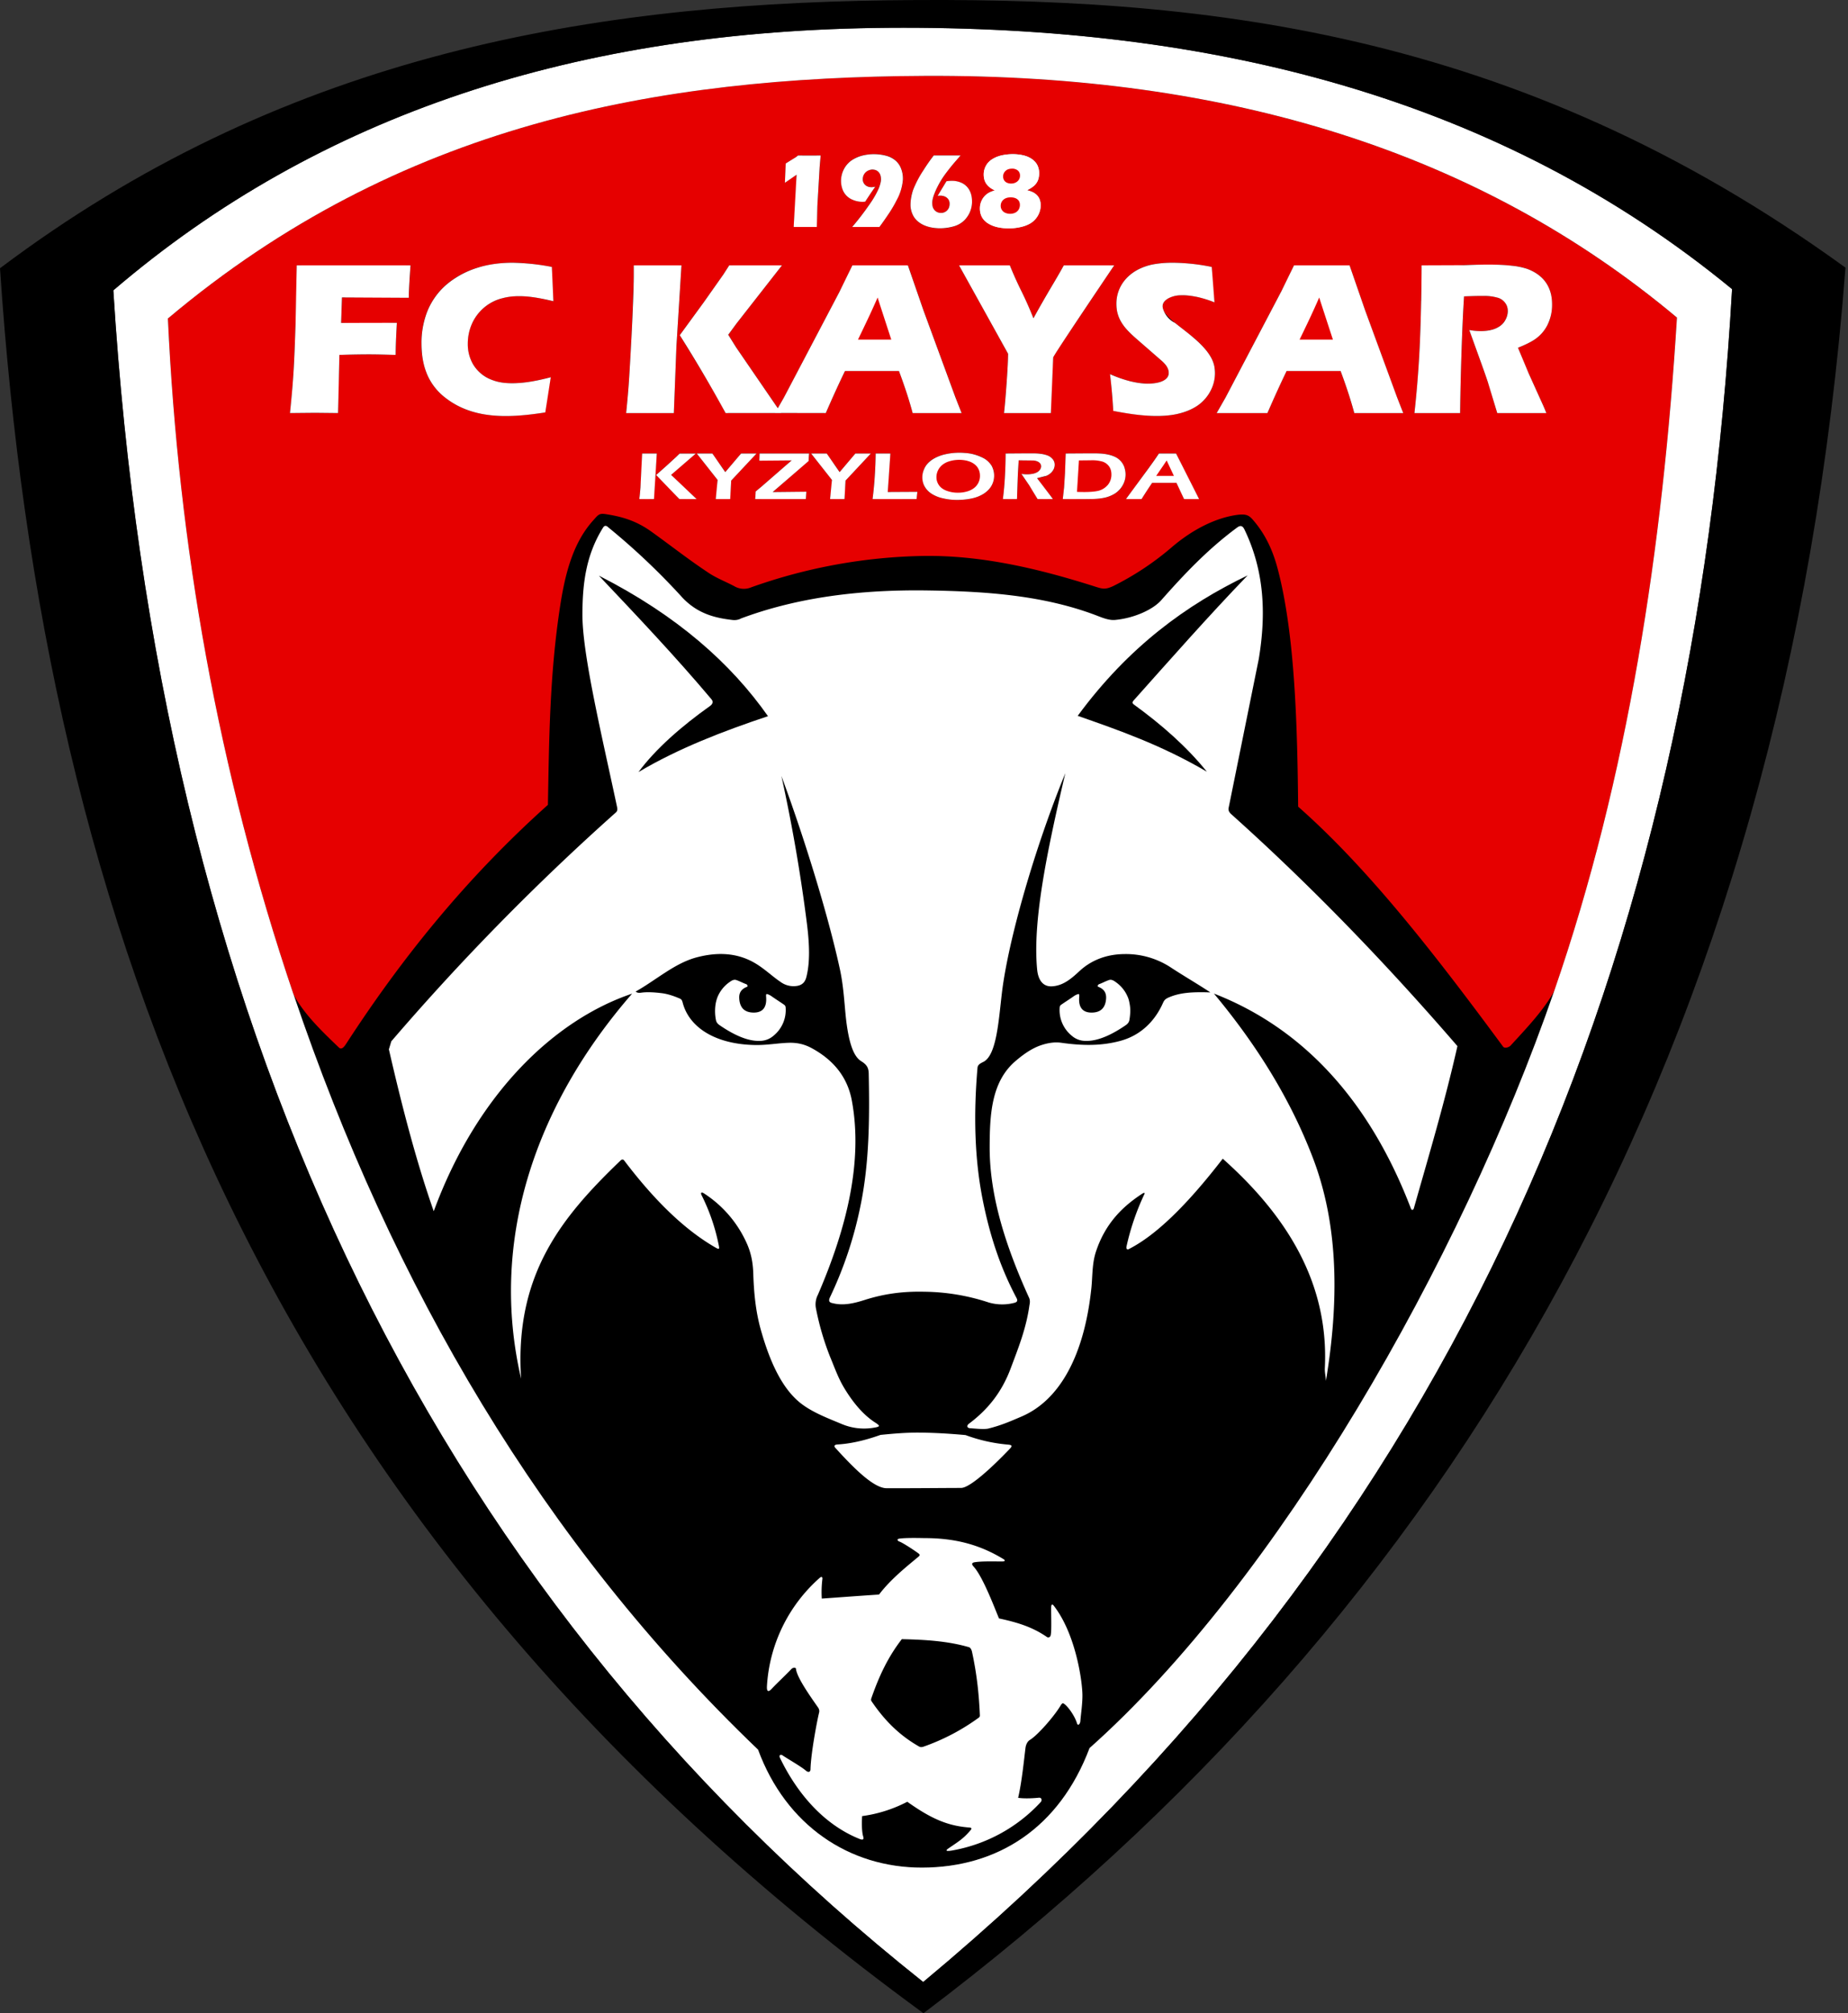
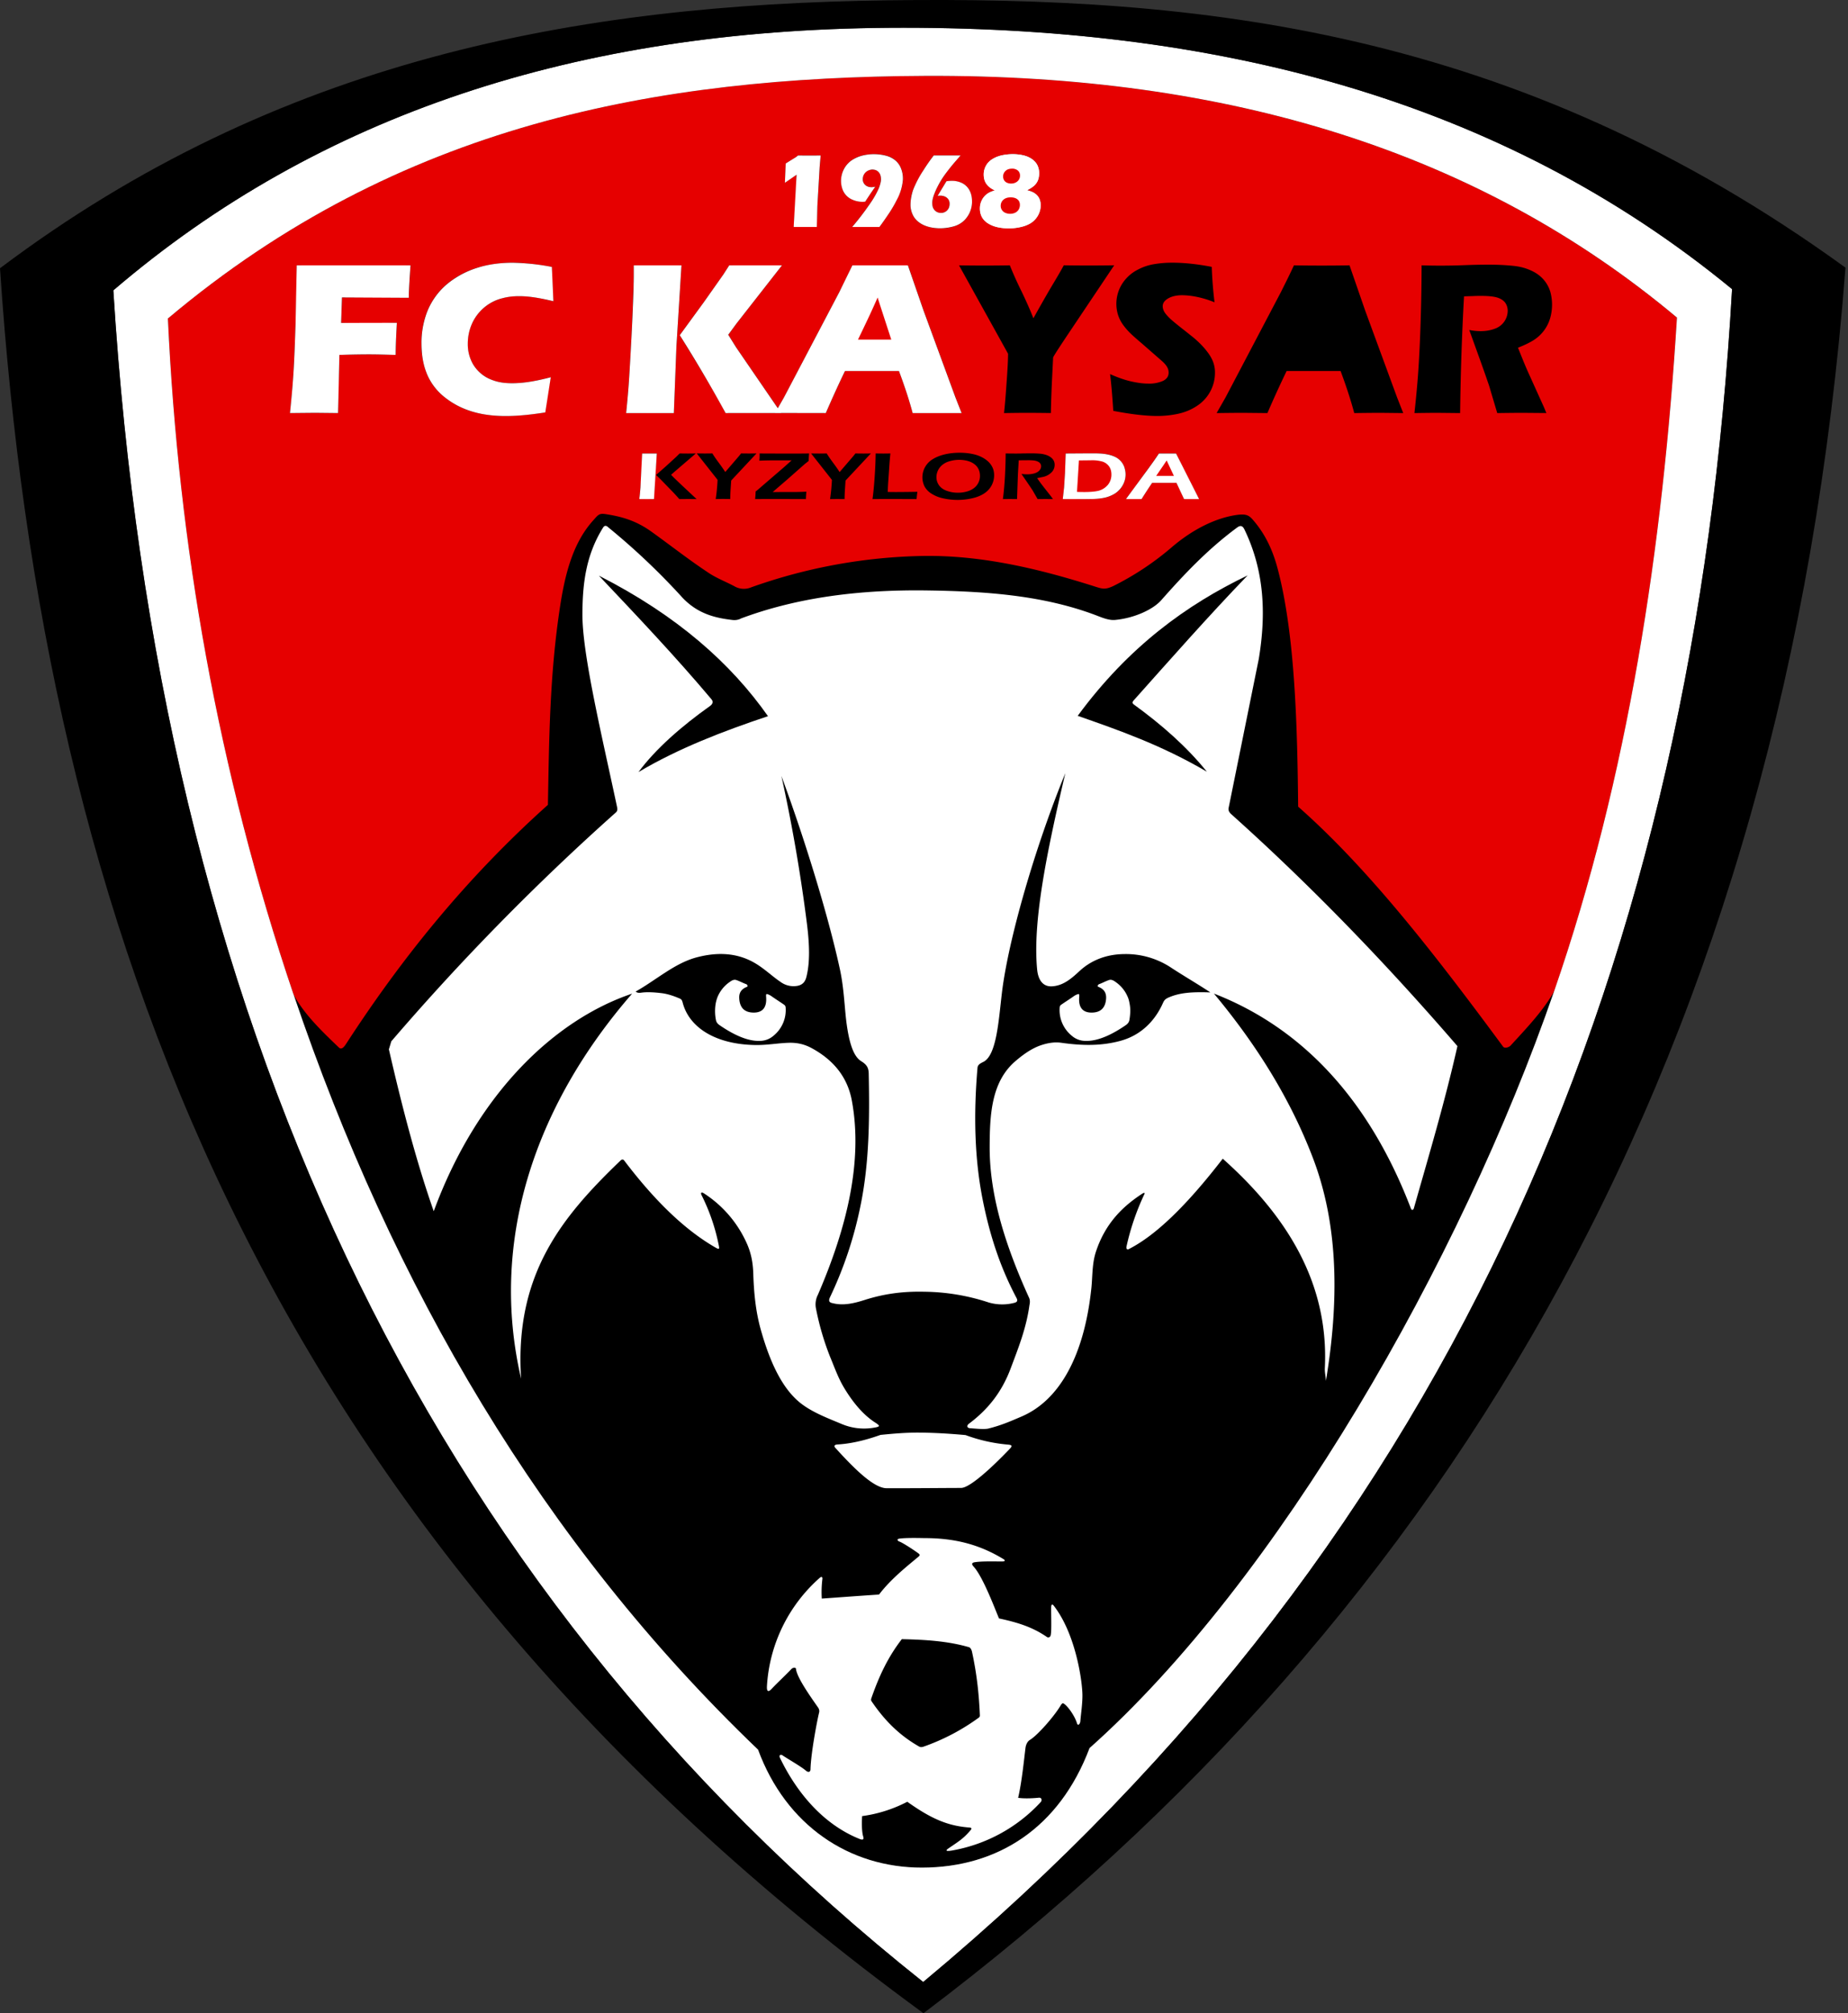
<svg xmlns="http://www.w3.org/2000/svg" width="459" height="500" fill="none">
  <rect width="100%" height="100%" fill="#333333" stroke="none" />
-   <path fill="#fff" fill-rule="evenodd" d="M197.13 56.36a297.48 297.48 0 0 0 .72-12.95l-.94.59c-.3.2-.95.66-1.97 1.4a96.58 96.58 0 0 0 .21-4.8 55.92 55.92 0 0 0 2.52-1.56l.57-.43a118.94 118.94 0 0 0 5.6 0l-.26 2.9-.56 9.62-.13 3.54v1.69a114.74 114.74 0 0 0-5.76 0ZM211.66 56.37c.76-.92 1.48-1.81 2.15-2.67.67-.85 1.34-1.77 2.02-2.73.68-.97 1.2-1.77 1.55-2.4.35-.62.64-1.2.86-1.76.22-.55.37-1 .44-1.35.08-.34.11-.69.11-1.02 0-.46-.08-.87-.24-1.23-.16-.36-.4-.63-.73-.81-.33-.19-.7-.27-1.1-.27-.67 0-1.25.21-1.72.65-.47.43-.7 1-.7 1.72 0 .42.09.77.27 1.07.18.3.45.52.8.68.36.16.72.24 1.09.24.22 0 .54-.04.95-.13-.84 1.17-1.68 2.41-2.53 3.72a6.07 6.07 0 0 1-4.4-1.25c-.52-.44-.91-1-1.19-1.69a6.38 6.38 0 0 1 .27-5.06 5.94 5.94 0 0 1 1.9-2.2c.81-.58 1.7-1 2.65-1.23.96-.24 2-.36 3.1-.36 1.03 0 2.01.14 2.96.4a5.14 5.14 0 0 1 3.66 3.23c.3.78.44 1.53.44 2.25 0 .5-.06 1.08-.18 1.7-.12.64-.31 1.3-.57 2a27.97 27.97 0 0 1-2.75 5.16c-.64.95-1.42 2.06-2.35 3.34h-6.76ZM235.06 45.02c.45-.07.88-.1 1.29-.1.99 0 1.88.19 2.67.58.8.39 1.39 1 1.8 1.81a6.69 6.69 0 0 1-.47 6.4 6.15 6.15 0 0 1-2.94 2.34 11.96 11.96 0 0 1-3.87.65 9.85 9.85 0 0 1-4.09-.78 5.34 5.34 0 0 1-3.3-5.19c0-.63.07-1.33.21-2.08.14-.76.46-1.66.95-2.7a44.11 44.11 0 0 1 4.61-7.35h6.66a125.4 125.4 0 0 0-2.62 3.08 30.1 30.1 0 0 0-3.08 4.66c-.36.7-.66 1.39-.91 2.06a6.7 6.7 0 0 0-.42 2.1c0 .4.09.8.25 1.16a1.98 1.98 0 0 0 1.92 1.21c.44 0 .82-.1 1.15-.3.33-.2.58-.49.75-.84.16-.36.24-.74.24-1.14 0-.7-.25-1.2-.76-1.52a2.82 2.82 0 0 0-1.52-.48c-.15 0-.39.01-.7.05l1.12-1.85 1.06-1.77ZM72.03 102.59c.37-3.64.63-6.56.77-8.77.22-3.26.42-7.74.62-13.44.2-5.72.3-9.56.3-11.53V65.9a2194.37 2194.37 0 0 0 28.25 0c-.29 4.1-.43 6.8-.43 8.06l-2.32-.09-1.86-.02-1.86-.03h-5.25l-5.3.05-.2 6.33 3.85.06h4.3c1.24 0 3.13-.03 5.68-.09-.19 3.4-.29 6.05-.29 7.98-2.85-.1-4.96-.14-6.34-.14-2.33 0-4.88.05-7.64.14l-.3 9.66-.03 3.6v1.18l-5.71-.06-6.24.06ZM136.8 93.69a122.33 122.33 0 0 0-1.36 8.74c-3.8.59-7.18.88-10.16.88-2.87 0-5.55-.36-8.03-1.09a19.68 19.68 0 0 1-6.8-3.56A14.16 14.16 0 0 1 106 92.8a20.36 20.36 0 0 1-1.32-7.52c0-3.25.6-6.16 1.8-8.75a17.03 17.03 0 0 1 5.16-6.47 21.3 21.3 0 0 1 7.38-3.7 31 31 0 0 1 8.3-1.12c2.63 0 5.87.34 9.75 1.04l.05 2.25c.03.98.08 2.05.15 3.23l.18 3.05c-2.08-.5-3.76-.83-5.05-1-1.29-.18-2.48-.27-3.58-.27-2.39 0-4.55.49-6.47 1.45-1.9.97-3.41 2.38-4.51 4.22a11.74 11.74 0 0 0-1.66 6.12 9.7 9.7 0 0 0 1.38 5.26 9.4 9.4 0 0 0 3.74 3.38c1.57.8 3.5 1.2 5.81 1.2 1.26 0 2.63-.1 4.11-.31 1.48-.2 3.34-.6 5.57-1.18ZM155.52 102.59c.34-3.36.58-6.12.72-8.33a666.74 666.74 0 0 0 1.17-26.05V65.9l6.12.05 5.73-.05-1.25 20.08-.64 16.61-5.77-.06-6.08.06Zm13.33-19.34 5.98-8.2 4.82-6.84 1.5-2.31 6.72.05 6.37-.05-11.25 14.37-2.1 2.87 1.97 3.17 11.16 16.28-6.57-.06c-1.42 0-3.83.02-7.23.06-2.3-4.36-6.09-10.8-11.37-19.34Z" clip-rule="evenodd" />
  <path fill="#fff" fill-rule="evenodd" d="m192.5 102.59 2.2-3.87 13.77-26.18 1.46-2.93c.43-.86 1.02-2.1 1.78-3.71a409.6 409.6 0 0 0 13.8 0l3.88 11.21 7.91 21.56 1.55 3.92-5.6-.06c-1.48 0-3.68.02-6.57.06-.78-2.96-1.91-6.45-3.4-10.45h-13.4a261.02 261.02 0 0 0-4.77 10.45l-6.08-.06c-1.35 0-3.52.02-6.53.06Zm20.6-18.26h8.27c-2.06-6.32-3.19-9.8-3.39-10.45a209.8 209.8 0 0 1-2.97 6.48l-1.9 3.97ZM249.37 102.59c.18-1.45.4-3.91.64-7.39.25-3.47.37-5.92.37-7.35L238.2 65.9a390.75 390.75 0 0 0 12.62 0c.72 1.8 1.68 3.96 2.9 6.45 1.21 2.5 2.2 4.74 2.96 6.7a278 278 0 0 1 4.9-8.56c1.22-2.05 2.1-3.58 2.64-4.6a404.06 404.06 0 0 0 12.52 0l-11.67 17.43c-2.32 3.48-3.49 5.3-3.49 5.46l-.02.27v.26l-.03.28-.2 4.07c-.13 2.7-.24 5.68-.32 8.93-2.5-.04-4.42-.06-5.79-.06-1.4 0-3.35.02-5.85.06ZM276.5 102.05c-.23-3.8-.5-6.85-.8-9.13 2 .89 3.8 1.5 5.36 1.84 1.56.35 2.93.52 4.1.52a8.4 8.4 0 0 0 3.72-.69c.92-.45 1.38-1.12 1.38-2.02 0-.3-.04-.6-.13-.87-.1-.29-.26-.6-.51-.95-.26-.35-.61-.72-1.08-1.13l-5.05-4.41c-1.18-1-2-1.73-2.47-2.18a16.41 16.41 0 0 1-2.22-2.56 8.94 8.94 0 0 1-1.15-2.4 9.3 9.3 0 0 1 1.94-8.75 9.8 9.8 0 0 1 3.04-2.35c1.26-.67 2.6-1.12 4.05-1.36 1.45-.24 2.93-.36 4.46-.36 3.01 0 6.28.34 9.83 1.04a100.52 100.52 0 0 0 .69 8.8 24.36 24.36 0 0 0-4.51-1.37 19.27 19.27 0 0 0-3.5-.39c-1.4 0-2.56.26-3.48.78-.92.52-1.38 1.17-1.38 1.94 0 .35.07.7.22 1.04.13.34.4.74.8 1.2.39.45.9.96 1.55 1.5.65.55 1.65 1.36 3.04 2.44l1.92 1.53a20.05 20.05 0 0 1 3.56 3.65c.5.65.86 1.23 1.12 1.77a7.37 7.37 0 0 1 .77 3.39c0 1.61-.38 3.14-1.15 4.6a9.64 9.64 0 0 1-3.25 3.6c-1.41.95-2.96 1.6-4.64 1.98a24.3 24.3 0 0 1-5.31.56c-2.88 0-6.53-.42-10.92-1.26ZM302.19 102.59l2.2-3.87 13.76-26.18 1.47-2.93c.43-.86 1.01-2.1 1.78-3.71a409.7 409.7 0 0 0 13.8 0l3.87 11.21L347 98.67l1.54 3.92-5.58-.06c-1.5 0-3.7.02-6.58.06-.79-2.96-1.91-6.45-3.4-10.45h-13.4a262.44 262.44 0 0 0-4.77 10.45l-6.08-.06c-1.35 0-3.52.02-6.53.06Zm20.6-18.26h8.27c-2.06-6.32-3.2-9.8-3.4-10.45a207.44 207.44 0 0 1-2.96 6.48l-1.91 3.97ZM351.31 102.6a252.79 252.79 0 0 0 1.34-17.31 480.28 480.28 0 0 0 .45-19.38 151.17 151.17 0 0 0 10.56-.04c2.04-.08 4.02-.13 5.96-.13 2.27 0 4.28.1 6.06.28 1.33.12 2.54.38 3.63.78 1.1.4 2 .87 2.75 1.43a8.18 8.18 0 0 1 3.03 4.36 12.2 12.2 0 0 1-.05 6.39 9.61 9.61 0 0 1-3.87 5.34c-.99.67-2.37 1.35-4.14 2.05l1.38 3.42c.4.95.81 1.92 1.26 2.9l3.56 7.9c.16.33.44 1 .85 2l-5.91-.05c-1.29 0-3.38.02-6.3.06l-1.54-5.2c-.3-1.05-.55-1.88-.77-2.45-.42-1.27-1.05-3.06-1.88-5.36l-2.75-7.62c.97.18 1.9.28 2.83.28 1.3 0 2.46-.2 3.52-.6a4.77 4.77 0 0 0 3.2-4.41c0-.76-.2-1.44-.6-2.02-.41-.58-1.06-1-1.93-1.29-.88-.28-2.24-.43-4.06-.43-.62 0-1.26 0-1.93.04l-2.32.07a653.19 653.19 0 0 0-.97 28.99l-5.79-.06c-1.02 0-2.89.02-5.57.06ZM158.79 123.95c.13-1.08.22-2.01.28-2.8a208.76 208.76 0 0 0 .42-7.75v-.77a215.22 215.22 0 0 0 3.66 0l-.36 4.48-.31 5.37-.04 1.47-1.78-.01-1.87.02Zm4.17-5.98 2.6-2.32 2.4-2.18.84-.84 2.06.02 1.96-.02-5.25 4.5-.89.8.73.75 2.27 2.15 3.34 3.13-2.05-.02-2.25.02-.73-.83-.74-.79-3.13-3.22-1.16-1.15ZM177.77 123.95a47.58 47.58 0 0 0 .46-4.77l-5.17-6.55a173.1 173.1 0 0 0 3.88 0c.34.58.84 1.3 1.5 2.2.66.88 1.23 1.69 1.7 2.42l3.42-3.99.5-.63a136.7 136.7 0 0 0 3.84 0l-6.29 6.73-.14 2.1c-.05.62-.09 1.45-.1 2.5a151.65 151.65 0 0 0-3.6 0ZM187.56 123.95c.07-.75.11-1.38.12-1.88l.54-.43c.03-.01.35-.3.98-.84l5.64-4.86 1.78-1.6h-3.8c-1.44 0-2.85.02-4.22.08a12.84 12.84 0 0 0 .06-1.79l6.37.02h3.84l2.1-.02c-.07.6-.1 1.23-.12 1.86l-.78.62c-.16.12-.3.25-.45.38l-4.1 3.62-3.6 3.1h.92l5-.01c.75-.01 1.56-.04 2.44-.08-.06.78-.1 1.4-.11 1.83l-6.06-.01h-4.25l-2.3.02ZM206.17 123.95a48.6 48.6 0 0 0 .46-4.77l-5.17-6.55a173.1 173.1 0 0 0 3.88 0c.34.58.84 1.3 1.5 2.2.66.88 1.23 1.69 1.7 2.42l3.42-3.99.5-.63a136.56 136.56 0 0 0 3.84 0l-6.29 6.73-.14 2.1c-.05.62-.09 1.45-.11 2.5a151.53 151.53 0 0 0-3.59 0ZM216.72 123.95c.22-1.66.4-3.51.54-5.56.13-2.04.2-3.96.23-5.76a145.27 145.27 0 0 0 3.66 0c-.1 1-.2 2.13-.28 3.4l-.23 3.33c-.06.95-.11 1.89-.14 2.83l1.98.02a322.38 322.38 0 0 0 5.38-.06c-.07.54-.13 1.14-.19 1.8l-5.17-.01h-3.62l-2.16.02ZM238.38 112.44c1.14 0 2.24.12 3.29.34 1.05.23 1.98.6 2.79 1.11.81.51 1.42 1.1 1.84 1.79.4.68.62 1.47.62 2.38a5.35 5.35 0 0 1-2.4 4.44c-.82.57-1.82.98-3 1.25-1.17.27-2.4.4-3.7.4-1.23 0-2.4-.12-3.54-.37a8.72 8.72 0 0 1-2.91-1.16 4.83 4.83 0 0 1-1.75-1.83 5.16 5.16 0 0 1 .13-4.75 5.34 5.34 0 0 1 1.94-2 10.1 10.1 0 0 1 3-1.19c1.14-.27 2.37-.4 3.7-.4Zm-.18 1.77a7.3 7.3 0 0 0-3.02.58c-.86.38-1.5.9-1.94 1.57a3.9 3.9 0 0 0-.64 2.17c0 .71.2 1.38.62 1.98.42.61 1.06 1.07 1.92 1.39a8 8 0 0 0 2.8.48c.76 0 1.49-.1 2.17-.29a5.1 5.1 0 0 0 1.79-.86 3.75 3.75 0 0 0 1.5-3.08c0-.54-.1-1.07-.33-1.57s-.58-.94-1.05-1.3a4.78 4.78 0 0 0-1.72-.8 8.36 8.36 0 0 0-2.1-.27ZM249.09 123.95c.22-1.65.4-3.54.51-5.68.11-2.14.17-4.02.17-5.64a199.94 199.94 0 0 0 4.28-.01 76.6 76.6 0 0 1 2.03-.03c.89 0 1.68.04 2.38.11.7.08 1.33.24 1.88.5.54.26.94.57 1.21.94.26.38.4.8.4 1.3a2.63 2.63 0 0 1-.6 1.67 4.12 4.12 0 0 1-1.5 1.09c-.26.1-.56.2-.9.27l-1.36.29.78 1.1 1.44 1.87 1.16 1.46.55.76a210.43 210.43 0 0 0-3.81 0l-1.27-2.2-.8-1.2-1.37-2c-.14-.19-.33-.47-.57-.85.5.07.98.1 1.4.1a6.5 6.5 0 0 0 1.8-.23c.54-.15.95-.4 1.24-.72.3-.32.44-.68.44-1.06 0-.23-.06-.45-.19-.65s-.34-.37-.64-.5c-.3-.14-.65-.24-1.07-.27-.41-.04-.83-.06-1.24-.06h-.95l-1.47.02-.2 3.4-.22 6.22-1.78-.02-1.73.02ZM263.97 123.95l.32-2.89.23-3.6.15-3.6.01-1.23a187.1 187.1 0 0 0 7-.04c.9 0 1.74.04 2.5.12.78.08 1.45.22 2.02.44.58.21 1.08.48 1.5.8a4.66 4.66 0 0 1 1.86 3.83 5.58 5.58 0 0 1-2.73 4.85c-.9.56-1.9.92-3 1.08-1.1.16-2.35.24-3.75.24l-3.91-.02-2.2.02Zm3.53-1.78 1.86.03c.7 0 1.35-.02 1.94-.08.6-.04 1.1-.12 1.54-.23a4.63 4.63 0 0 0 2.36-1.5 3.99 3.99 0 0 0 .85-2.52c0-.83-.2-1.51-.59-2.04-.38-.53-.9-.92-1.54-1.15a9.21 9.21 0 0 0-2.97-.36c-.87 0-1.86.02-2.98.04l-.47 7.8ZM279.66 123.95c.8-1.01 1.74-2.27 2.81-3.77l3.03-4.19c.94-1.3 1.73-2.41 2.35-3.36a227.31 227.31 0 0 0 4.25 0l1.65 3.4 3.58 7.01.5.91-1.73-.01c-.4 0-1.07 0-2 .02a56.45 56.45 0 0 0-1.88-4.02h-6.06a109.7 109.7 0 0 0-2.62 4.02l-1.88-.02c-.36 0-1.02 0-2 .02Zm7.52-5.75h4.4l-1.8-3.83-.93 1.4-1.67 2.43Z" clip-rule="evenodd" />
  <path fill="#000" fill-rule="evenodd" d="M229.82 18.84c75.24-.34 137.51 18.82 186.7 60.04-3.52 56.95-12.1 114.05-30.52 167.34-23.3 67.35-68.63 146.33-115.38 187.94-7.5 19.87-22.86 29.65-41.59 29.68-18.15.03-33.83-10.52-40.75-29.3C134.8 383.34 97.5 319.6 72.91 246.98 54.05 191.28 44.27 135.06 41.7 79.1c57.5-48.42 121.64-59.95 188.12-60.26Z" clip-rule="evenodd" />
  <path fill="#E60000" fill-rule="evenodd" d="M72.9 246.98c2.62 4.87 6.85 8.95 11.3 13.21.63.57 1.24-.13 1.76-.93 13.57-20.92 29.56-40.94 50.13-59.37.3-16.24.41-32.32 3.05-49.45 1.3-8.45 3.35-15.9 8.32-21.33 1.21-1.39 1.46-1.67 3.13-1.4 3.47.55 7.16 1.44 11.12 4.27 4.67 3.34 9.21 6.92 13.9 10.03 2.13 1.5 4.51 2.38 6.72 3.55a4.7 4.7 0 0 0 4.27.3c14-5 28.39-7.51 42.43-7.78 14.96-.28 29.48 3.34 42.58 7.48 2.19.7 2.8.95 4.88 0a70.44 70.44 0 0 0 14.5-9.61c5.43-4.66 11.28-7.44 16.49-8.1 1.73-.2 2.61 0 3.58 1.1 3.37 3.81 5.18 8.07 6.33 12.49 4.32 16.5 4.84 39.5 5.04 58.9 17.42 15.35 33.83 36.46 50.9 59.6.38.52 1.47.18 1.9-.3 3.94-4.3 8.1-8.64 10.77-13.42 18.43-53.3 27-110.39 30.52-167.34-49.19-41.22-111.46-60.38-186.7-60.04C163.35 19.15 99.2 30.68 41.7 79.1c2.57 55.96 12.35 112.19 31.2 167.88Zm154.77-123.03-5.17-.02h-3.63l-2.16.02c.23-1.67.4-3.52.54-5.57.14-2.04.22-3.96.24-5.76l1.96.02 1.7-.02c-.1 1-.2 2.13-.28 3.4l-.23 3.33c-.07.95-.12 1.9-.14 2.83l1.97.02a322.38 322.38 0 0 0 5.39-.06c-.08.54-.14 1.14-.2 1.8Zm3.7-1.34a4.83 4.83 0 0 1-1.75-1.83 5.17 5.17 0 0 1 .13-4.75 5.34 5.34 0 0 1 1.94-2c.85-.52 1.85-.92 3-1.19 1.14-.27 2.37-.4 3.7-.4 1.13 0 2.23.11 3.28.34 1.05.22 1.98.6 2.79 1.1.81.52 1.42 1.1 1.83 1.8.42.67.63 1.46.63 2.37a5.35 5.35 0 0 1-2.4 4.45c-.82.56-1.82.97-3 1.24a16.4 16.4 0 0 1-7.24.03 8.72 8.72 0 0 1-2.91-1.16Zm17.72 1.34c.23-1.65.4-3.55.52-5.69.11-2.14.17-4.02.17-5.64l2.31.02c.67 0 1.32 0 1.97-.03l2.03-.02c.89 0 1.68.04 2.38.1.7.08 1.33.25 1.88.5.54.27.94.58 1.2.95.27.37.4.8.4 1.3a2.63 2.63 0 0 1-.59 1.67 4.18 4.18 0 0 1-2.4 1.36l-1.36.28.78 1.1c.25.34.73.97 1.44 1.87l1.16 1.47.55.76-1.86-.02-1.95.02-1.27-2.2-.8-1.2-1.37-2c-.14-.2-.33-.47-.57-.85.5.07.97.1 1.4.1a6.5 6.5 0 0 0 1.8-.23c.53-.16.95-.4 1.24-.72.3-.33.44-.68.44-1.06 0-.24-.07-.45-.2-.65-.12-.2-.33-.37-.63-.51a3.2 3.2 0 0 0-1.07-.27c-.42-.04-.83-.06-1.24-.06l-.95.01-1.47.01-.2 3.4-.22 6.23-1.78-.02-1.74.02Zm15.44-6.5.15-3.59.01-1.24 2.4.02c.56 0 1.3 0 2.22-.03l2.37-.02c.9 0 1.75.04 2.52.12.76.08 1.44.22 2.01.43.58.22 1.08.48 1.5.8a4.7 4.7 0 0 1 1.65 2.37 5.72 5.72 0 0 1-.47 4.18 5.57 5.57 0 0 1-2.05 2.13c-.9.56-1.9.92-3 1.09-1.1.16-2.36.24-3.75.24l-3.91-.02-2.2.02.31-2.89.24-3.61Zm71.83-14.86c-.78-2.96-1.9-6.45-3.39-10.45h-13.4a262.75 262.75 0 0 0-4.77 10.45l-6.08-.06c-1.36 0-3.53.02-6.54.06l2.21-3.87 13.76-26.18 1.46-2.93c.43-.86 1.02-2.1 1.78-3.71a409.75 409.75 0 0 0 13.8 0l3.88 11.21 7.92 21.56 1.54 3.92-5.59-.06c-1.49 0-3.69.02-6.58.06Zm14.95 0c.35-3.15.62-6 .82-8.52.2-2.53.37-5.46.52-8.79a471.42 471.42 0 0 0 .44-19.38 151.28 151.28 0 0 0 10.56-.04c2.05-.08 4.03-.13 5.96-.13 2.27 0 4.3.1 6.07.28 1.33.12 2.54.38 3.63.78 1.09.4 2 .87 2.75 1.43a8.15 8.15 0 0 1 3.03 4.35 12.2 12.2 0 0 1-.05 6.39 9.64 9.64 0 0 1-3.87 5.35c-.99.67-2.37 1.35-4.14 2.05l1.38 3.42c.4.95.8 1.92 1.25 2.9l3.57 7.9c.16.33.44 1 .85 2l-5.92-.05c-1.28 0-3.37.02-6.28.06l-1.55-5.2c-.3-1.05-.55-1.88-.77-2.45-.42-1.27-1.06-3.06-1.88-5.36l-2.75-7.62c.97.18 1.9.28 2.83.28 1.29 0 2.46-.2 3.52-.6a4.76 4.76 0 0 0 3.2-4.41c0-.76-.2-1.44-.6-2.02-.41-.57-1.06-1-1.93-1.29-.88-.28-2.24-.43-4.06-.43-.62 0-1.27 0-1.93.04l-2.33.07a658.58 658.58 0 0 0-.97 28.99l-5.78-.06c-1.02 0-2.89.02-5.57.06Zm-163.75 21.36c.07-.76.11-1.38.12-1.89l.54-.42.98-.85 5.64-4.86 1.78-1.6h-3.8c-1.44 0-2.85.02-4.22.08.05-.43.07-.9.07-1.4l-.01-.39c2 .02 4.12.02 6.37.02h3.84l2.1-.02c-.07.6-.1 1.23-.12 1.86l-.78.62c-.16.12-.3.25-.45.38l-4.1 3.62-3.6 3.1h.91l5.01-.01c.75-.01 1.56-.04 2.44-.08-.06.78-.1 1.4-.11 1.84l-6.06-.02h-4.25l-2.3.02Zm19.07-4.77-5.17-6.56 2.03.02 1.85-.02c.34.58.84 1.3 1.5 2.2.66.88 1.23 1.69 1.7 2.42l3.42-3.98.5-.64 1.99.02 1.85-.02-6.29 6.73-.14 2.1a49.9 49.9 0 0 0-.1 2.5l-1.8-.02-1.8.02a47.4 47.4 0 0 0 .46-4.77Zm54.38-16.6c-2.5-.03-4.43-.05-5.8-.05-1.4 0-3.34.02-5.84.06.18-1.45.39-3.92.63-7.39.26-3.47.38-5.92.38-7.35L238.2 65.9a390.5 390.5 0 0 0 12.62 0 90.2 90.2 0 0 0 2.9 6.45c1.2 2.5 2.19 4.74 2.95 6.7 2.03-3.65 3.67-6.51 4.9-8.56 1.23-2.05 2.11-3.58 2.65-4.6a404.03 404.03 0 0 0 12.52 0l-11.68 17.43c-2.32 3.48-3.48 5.3-3.48 5.46l-.03.27v.26l-.02.28-.2 4.07c-.14 2.7-.25 5.67-.32 8.93Zm15.5-.54c-.24-3.8-.5-6.85-.8-9.13 2 .89 3.78 1.5 5.35 1.84 1.56.35 2.93.52 4.1.52a8.4 8.4 0 0 0 3.72-.68c.92-.46 1.38-1.13 1.38-2.03 0-.3-.04-.6-.13-.87-.1-.29-.26-.6-.51-.95-.26-.34-.61-.72-1.08-1.13l-5.05-4.41c-1.18-1-2-1.73-2.47-2.18a16.4 16.4 0 0 1-2.22-2.55 8.97 8.97 0 0 1-1.15-2.4 9.32 9.32 0 0 1 1.94-8.75 9.8 9.8 0 0 1 3.04-2.36c1.26-.67 2.6-1.12 4.05-1.36 1.45-.24 2.93-.36 4.46-.36 3.01 0 6.28.35 9.83 1.04a100.4 100.4 0 0 0 .69 8.8 24.37 24.37 0 0 0-4.51-1.37 19.26 19.26 0 0 0-3.5-.39c-1.4 0-2.56.26-3.48.78-.92.53-1.38 1.17-1.38 1.94 0 .36.07.7.22 1.04.13.34.4.75.8 1.2.39.45.9.96 1.55 1.5.65.55 1.65 1.36 3.04 2.44l1.92 1.53c.57.47 1.2 1.03 1.86 1.69.65.66 1.22 1.32 1.7 1.96.5.65.86 1.24 1.12 1.78a7.32 7.32 0 0 1 .77 3.38 9.78 9.78 0 0 1-4.4 8.2c-1.41.95-2.96 1.6-4.64 1.98a24.3 24.3 0 0 1-5.31.57c-2.88 0-6.53-.43-10.92-1.27Zm-117.43 19.1a208.76 208.76 0 0 0 .42-7.74v-.78l1.88.02 1.77-.02-.36 4.48-.3 5.37-.04 1.48-1.78-.02-1.88.02c.13-1.09.23-2.02.29-2.8Zm6.5-5.5 2.38-2.18.85-.84 2.05.02 1.97-.02-5.25 4.5-.9.8.73.75 2.27 2.16 3.34 3.12-2.05-.02-2.24.02-.74-.83-.73-.79-3.13-3.22-1.17-1.15 2.61-2.31Zm26.92-13.06-5.06-.05c-1.41 0-3.82.02-7.22.06-2.3-4.36-6.09-10.8-11.38-19.34l5.98-8.2 4.83-6.84 1.49-2.31 6.72.05 6.37-.05L183 80.26l-2.1 2.88 1.97 3.17 10.33 15.07 1.52-2.66 13.75-26.18 1.47-2.93 1.78-3.71a409.66 409.66 0 0 0 13.8 0l3.87 11.21 7.92 21.56 1.54 3.92a763.4 763.4 0 0 0-5.59-.06c-1.49 0-3.69.02-6.57.06-.79-2.96-1.91-6.45-3.4-10.45h-13.4a262.75 262.75 0 0 0-4.77 10.45l-6.08-.06-5.03.04.01.02h-1.51v-.01Zm-36.98 0c.34-3.35.58-6.12.72-8.32a672.97 672.97 0 0 0 1.17-26.05V65.9l6.12.05 5.73-.05-1.25 20.08-.64 16.6-5.77-.05-6.08.06Zm-20.08-.16c-3.8.6-7.18.89-10.16.89-2.88 0-5.56-.37-8.03-1.1a19.67 19.67 0 0 1-6.8-3.56A14.15 14.15 0 0 1 106 92.8a20.33 20.33 0 0 1-1.33-7.52c0-3.25.6-6.16 1.8-8.75a17.02 17.02 0 0 1 5.16-6.47 21.32 21.32 0 0 1 7.38-3.7 31 31 0 0 1 8.31-1.12c2.63 0 5.87.35 9.74 1.04l.06 2.25c.02.98.08 2.05.14 3.24l.18 3.04c-2.07-.5-3.75-.83-5.04-1a26.89 26.89 0 0 0-3.58-.27c-2.39 0-4.55.49-6.47 1.45-1.9.97-3.42 2.38-4.52 4.22a11.73 11.73 0 0 0-1.65 6.12 9.7 9.7 0 0 0 1.38 5.26 9.41 9.41 0 0 0 3.74 3.38c1.57.8 3.5 1.2 5.81 1.2 1.25 0 2.63-.1 4.1-.31 1.49-.2 3.34-.6 5.58-1.18a124.24 124.24 0 0 0-1.36 8.74Zm-43.49-14.4c-2.33 0-4.88.04-7.64.13l-.3 9.66-.03 3.6v1.18l-5.71-.06-6.24.06c.38-3.64.63-6.56.78-8.77.21-3.26.41-7.74.61-13.45.2-5.7.3-9.55.3-11.52V65.9a2194.08 2194.08 0 0 0 28.25 0c-.28 4.1-.43 6.8-.43 8.06l-2.32-.09-1.86-.02-1.86-.03h-5.25l-5.3.05-.2 6.33 3.85.06h4.3c1.24 0 3.13-.03 5.69-.09-.2 3.4-.3 6.05-.3 7.98-2.85-.1-4.96-.14-6.34-.14ZM233.54 56.7a9.85 9.85 0 0 1-4.09-.79 5.34 5.34 0 0 1-3.3-5.18c0-.64.07-1.34.2-2.09.15-.75.47-1.65.96-2.7a44.35 44.35 0 0 1 4.61-7.35h6.65a125.6 125.6 0 0 0-2.61 3.09 30.1 30.1 0 0 0-3.08 4.65c-.36.7-.67 1.4-.91 2.07a6.8 6.8 0 0 0-.42 2.09c0 .4.08.8.25 1.17a1.97 1.97 0 0 0 1.92 1.2c.43 0 .81-.1 1.15-.3.33-.2.58-.49.74-.84.17-.36.25-.74.25-1.14 0-.7-.25-1.2-.76-1.52a2.82 2.82 0 0 0-1.52-.48c-.16 0-.39.02-.7.05L234 46.8l1.06-1.77c.45-.07.88-.1 1.28-.1 1 0 1.89.2 2.68.58.79.4 1.39 1 1.8 1.82a6.72 6.72 0 0 1-.47 6.4 6.13 6.13 0 0 1-2.95 2.33c-.58.22-1.2.39-1.86.5-.66.1-1.32.16-2 .16Zm13.56-9.44c-.5-.24-.87-.45-1.1-.62a4.62 4.62 0 0 1-.7-.61 3.6 3.6 0 0 1-.86-1.72 5.24 5.24 0 0 1-.09-.94c0-.84.2-1.6.57-2.27.38-.67.94-1.23 1.69-1.67a7.55 7.55 0 0 1 2.39-.9c.85-.17 1.74-.25 2.67-.25.9 0 1.76.1 2.59.3.83.2 1.54.53 2.13.96.6.43 1.03.93 1.3 1.49a5.01 5.01 0 0 1 .3 3.09 3.49 3.49 0 0 1-.9 1.75c-.23.24-.47.45-.72.64a9.7 9.7 0 0 1-1.26.71c.56.16.98.3 1.27.43a3.44 3.44 0 0 1 2.1 3.31 5.2 5.2 0 0 1-2.37 4.38c-.73.48-1.57.82-2.55 1.04a13.76 13.76 0 0 1-5.76.03c-.9-.19-1.7-.5-2.4-.96a4.21 4.21 0 0 1-1.53-1.58 4.93 4.93 0 0 1 .23-4.58 4.47 4.47 0 0 1 1.74-1.55c.3-.13.72-.3 1.26-.48Zm-35.43 9.09c.76-.92 1.47-1.8 2.14-2.66.67-.86 1.35-1.77 2.03-2.74.67-.97 1.19-1.76 1.54-2.39.36-.62.65-1.21.87-1.77.22-.55.37-1 .44-1.34.07-.35.11-.7.11-1.03 0-.46-.08-.87-.24-1.23-.16-.36-.4-.63-.74-.8-.32-.2-.69-.28-1.09-.28-.67 0-1.25.22-1.72.65-.47.44-.7 1.01-.7 1.73 0 .41.09.77.27 1.06.18.3.45.53.8.69.36.16.72.24 1.09.24.22 0 .54-.05.95-.14a104.3 104.3 0 0 0-2.53 3.73 6.07 6.07 0 0 1-4.4-1.25c-.53-.44-.92-1-1.19-1.7a6.38 6.38 0 0 1 .27-5.06 5.94 5.94 0 0 1 1.9-2.2c.8-.58 1.7-.99 2.65-1.22.96-.24 2-.36 3.1-.36 1.03 0 2.01.13 2.96.4a5.14 5.14 0 0 1 3.66 3.23c.3.77.44 1.52.44 2.24 0 .51-.06 1.08-.18 1.71-.12.64-.31 1.3-.58 2a27.97 27.97 0 0 1-2.75 5.16c-.63.95-1.42 2.06-2.34 3.33h-6.76Zm-14.53 0a297.48 297.48 0 0 0 .71-12.95l-.93.6c-.3.19-.96.65-1.97 1.38a96.59 96.59 0 0 0 .21-4.79 56.16 56.16 0 0 0 2.52-1.55l.56-.44a118.34 118.34 0 0 0 5.6 0l-.25 2.9-.56 9.62-.13 3.54v1.69a115.35 115.35 0 0 0-5.77 0Zm82.52 67.59c.8-1.02 1.74-2.28 2.8-3.78l3.03-4.19a83 83 0 0 0 2.35-3.36l2.12.02 2.14-.02 1.65 3.4 3.58 7.01.5.92-1.73-.02-2.01.02a54.82 54.82 0 0 0-1.88-4.02h-6.05c-.9 1.3-1.77 2.65-2.62 4.02l-1.88-.02-2 .02Zm-101.89 0a47.4 47.4 0 0 0 .46-4.77l-5.17-6.56 2.03.02 1.85-.02c.34.58.84 1.3 1.5 2.2.66.88 1.23 1.69 1.7 2.42l3.42-3.98.5-.64 2 .02 1.84-.02-6.29 6.73-.14 2.1a49.9 49.9 0 0 0-.1 2.5l-1.8-.02-1.8.02Z" clip-rule="evenodd" />
  <path fill="#fff" fill-rule="evenodd" d="M185.57 245.06c.24-.1.07-.52-.24-.64-.84-.3-1.63-.75-2.48-1.03-.56-.18-1.09.1-1.72.57a8.46 8.46 0 0 0-2.9 3.63 8.7 8.7 0 0 0-.53 2.06 11.3 11.3 0 0 0 .11 3.62c.1.59.41 1 .92 1.34 3.1 2.14 6.74 4 9.88 3.9a5.16 5.16 0 0 0 3.5-1.27 8.2 8.2 0 0 0 3.02-7.06c-.02-.3-.16-.5-.42-.68-1.01-.7-2.05-1.35-3.05-2.06a3.8 3.8 0 0 0-.95-.5c-.42-.15-.48-.04-.42.72.2 2.76-1.07 3.9-3.28 3.82-2.1-.07-3.27-1.21-3.4-3.51-.09-1.5.6-2.38 1.96-2.9ZM272.76 245.06c-.24-.1-.07-.52.25-.64.83-.3 1.62-.75 2.47-1.03.56-.18 1.09.1 1.72.57a8.46 8.46 0 0 1 2.9 3.63c.3.69.42 1.37.53 2.06.2 1.24.08 2.43-.1 3.62-.1.59-.42 1-.92 1.34-3.1 2.14-6.75 4-9.9 3.9a5.15 5.15 0 0 1-3.5-1.27 8.2 8.2 0 0 1-3.01-7.06c.02-.3.16-.5.42-.68 1.01-.7 2.05-1.35 3.05-2.06.3-.22.6-.37.95-.5.43-.15.48-.04.43.72-.22 2.76 1.06 3.9 3.28 3.82 2.09-.07 3.26-1.21 3.4-3.51.08-1.5-.62-2.38-1.97-2.9ZM228.44 355.8c3.82.03 7.6.27 11.37.61a40.33 40.33 0 0 0 10.45 2.36c1.28.09 1.14.42.56 1.04-4.34 4.55-9.96 9.77-12.14 9.73-6.15.02-12.3.09-18.46.07-3.3 0-8.43-5.28-12.75-10.03-.38-.43-.27-.8.62-.84 3-.18 6.48-.9 10.6-2.37 3.17-.32 6.37-.6 9.75-.57ZM235.6 459.05c-.29.19-1.34.92.89.53a39.17 39.17 0 0 0 22.03-12.05c.26-.28.35-1.15-.55-1.05-1.17.13-3.59.26-5.09.02.93-3.93 1.49-9.75 1.83-12.42.1-.71.42-1.55 1.11-1.97 1.85-1.12 5.9-5.69 7.58-8.48.4-.67.58-.7.92-.46 1.1.8 2.7 3.18 3.18 4.84.2.66.76.25.83-.53.18-2.1.52-4.21.52-6.4 0-3.29-1.58-15.19-7.15-22.33-.38-.48-.6-.26-.62.46-.04 1.39.15 5.46-.1 6.86-.08.5-.56.77-.97.48-3.65-2.52-7.37-3.62-11.88-4.6-.9-2.06-3.94-10.32-6.33-12.9-.4-.42-.58-.91.25-1.05 1.84-.3 4.81-.19 6.9-.2.62 0 .84-.23.32-.56-5.97-3.65-12.12-5.24-19.63-5.24-.44 0-4.54-.13-6.24.13-.8.11-.4.6-.08.7 1 .34 4.32 2.58 4.86 3.02.32.26.28.49 0 .72-2.64 2.23-6.83 5.47-9.85 9.45-4.22.27-10.9.77-14.22 1a26.8 26.8 0 0 1 .15-4.86c.08-.55-.26-.65-.65-.3a38.94 38.94 0 0 0-13.12 26.92c-.04.76.03 1.87 1.16.67 1.4-1.5 3.15-3.08 4.88-4.9.46-.49 1.14-.4 1.17-.11.18 2.07 3.42 6.68 5.47 9.6.29.41.39.84.28 1.28-.48 1.9-2.05 10.13-2.14 14.1-.01.77-.65.76-1.1.37-1.17-1.04-4.69-3.03-5.87-3.85-.4-.28-.94-.07-.63.6 4.05 8.43 10.58 16.46 19.75 20.16.41.17 1.28.46.94-.59-.34-1.06-.4-3.37-.26-5.07a34.08 34.08 0 0 0 11.21-3.56c5.9 4.2 9.99 5.97 15.3 6.39.92.07.7.34.24.88-1.63 1.87-2.63 2.49-5.3 4.3Z" clip-rule="evenodd" />
  <path fill="#000" fill-rule="evenodd" d="M224.07 407.1c5.69.13 11.28.45 16.56 1.98.46.13.7.72.8 1.18 1.3 6 1.75 11.12 1.95 15.83a.6.6 0 0 1-.25.48 52.89 52.89 0 0 1-13.76 7.23c-.33.12-.75.16-1.06-.02-5.02-2.85-8.7-6.62-11.87-11.31-.12-.18-.1-.43-.04-.63 1.73-4.98 3.87-9.88 7.42-14.52.07-.09.14-.23.25-.23Z" clip-rule="evenodd" />
  <path fill="#fff" fill-rule="evenodd" d="M149.81 131c.4-.62.88-.43 1.31 0a171.19 171.19 0 0 1 18 17.01 16.91 16.91 0 0 0 3.95 3.31c2.69 1.6 5.5 2.26 8.72 2.64.72.1 1.53.05 2.28-.37 12.74-4.75 27.73-7.21 46.17-6.95 14.78.21 29.25 1.22 42.58 6.4 1.47.58 2.85 1.04 4.12.93 4.77-.44 9.42-2.58 11.46-4.88 5.44-6.15 11.42-12.58 18.91-18.1.94-.69 1.42-.24 1.8.55 4.91 10.22 5.41 20.82 3.54 32.12l-7.45 36.8c-.13.51-.14 1.06.59 1.73 19.79 17.72 38.44 37.05 56.2 57.62-3.16 14.02-7.12 27.21-10.83 40.3-.1.35-.5.61-.73.02-10.28-26.87-26.85-44.79-48.92-53.37 10.5 12.6 18.95 26.08 24.57 40.79 6.53 17.07 6.45 36.03 3.25 55.4-.05-1.12-.33-2.11-.27-3.23 1.02-21.1-9.48-37.8-25.36-51.95-9.1 11.8-16.7 19.05-23.24 22.4-.46.3-.8.04-.66-.61a60.95 60.95 0 0 1 4.47-13.05c.1-.22 0-.41-.57-.04-4.9 3.18-9.18 7.4-11.49 14.38-.99 3-.83 6.06-1.14 9.08-1.82 17.24-8.17 27.99-17.4 31.9-2.8 1.2-4.93 2.14-8.09 2.94-1.08.28-3.11.04-4.56-.05-.77-.04-1.13-.58-.25-1.21 4.57-3.45 8-7.67 10.23-13.58 1.93-5.15 3.9-10.01 4.7-15.84.12-.5.17-1.18-.09-1.75-5.78-12.73-9.86-25.29-9.8-37.62.03-7.98.44-16.03 6.35-21.14 2.19-1.88 4.14-3.17 6.14-3.9 1.73-.61 3.5-.95 5.3-.7 5.38.77 10.05.77 14.62-.46 4.6-1.23 8.23-4.33 10.43-8.98.44-.93.5-1.35 1.76-1.87 2.67-1.12 5.53-1.36 10.22-1.2-3.12-2.06-6.52-4.03-9.7-6.11a20.32 20.32 0 0 0-11.66-3.41c-5.05.04-8.67 1.94-11.1 4.18-2.15 2-4.12 3.66-6.84 3.83-2.4.15-3.5-1.73-3.73-4.2-1.13-11.74 2.27-28.63 7.01-48.75-7.49 18.26-14.2 41.43-15.77 54.67-.8 6.71-1.3 15.46-4.62 17.06-.94.45-1.37.8-1.43 1.44-1.03 11.93-.67 22.75 1.22 32.43 2.06 10.57 5.04 18.27 8.45 24.72.3.57.37 1.04-.6 1.26a12 12 0 0 1-6.29-.11 52.72 52.72 0 0 0-16.06-2.67c-5.23-.12-9.92.5-14.8 2.06-2.55.81-5.08 1.4-7.56.86-.63-.16-1.65-.18-1-1.55a97.61 97.61 0 0 0 7.64-23.04c2.09-10.3 2.22-21.1 1.98-32.5-.03-1.35-.4-2.18-1.83-3.06-1.34-.82-2.72-2.79-3.6-8.9-.59-4.03-.63-8.91-1.74-14.02-3.13-14.35-9.28-33.8-14.52-47.95a408.93 408.93 0 0 1 6.35 36.76c.67 5.38.75 9.67-.15 13.2-.3 1.17-.93 1.87-2.06 2.14a5.45 5.45 0 0 1-4.43-1c-1.78-1.18-3.7-3.03-5.95-4.42-4.42-2.73-9.44-3.06-14.88-1.6-5.4 1.45-10 5.61-15.07 8.47.38.34.84.35 1.37.28 1.14-.17 2.8-.17 5.24.14 1.44.2 2.9.7 4.3 1.3.47.2.6.43.76 1.03 1.6 6.16 8.13 10.38 18.05 10.53 3.08.04 5.7-.5 8.51-.56 1.93-.03 3.7.37 5.46 1.32 5.48 2.97 8.92 7.23 10 13.05 2.74 14.82-1.07 31.2-8.44 48.23a5.21 5.21 0 0 0-.45 3.5 67.41 67.41 0 0 0 3.46 11.83c1.12 2.67 1.98 5.22 3.52 7.79 2.3 3.82 4.84 6.74 7.63 8.55 1.34.86 1.36 1.05-.08 1.3a14.3 14.3 0 0 1-8.24-.92c-3.43-1.43-6.86-2.74-9.69-4.81-4.9-3.59-8.08-10.5-10.38-18.77-1.27-4.6-1.67-9.25-1.82-13.86-.08-2.52-.5-5-1.69-7.58a28.67 28.67 0 0 0-10.53-12.21c-.59-.4-.96-.25-.6.46a48.87 48.87 0 0 1 4.28 12.55c.18.92-.01.9-.85.42-8.07-4.64-15.57-12.26-22.66-21.6-.24-.3-.54-.37-.92 0-14.64 14.06-26.36 28.35-24.69 54.18-7.93-34.11 3.36-67.8 27.57-95.63-19.22 6.48-38.5 24.76-49.27 54.04-4.3-12.24-7.87-25.94-11.14-40.21l.6-1.99a597.32 597.32 0 0 1 55.79-56.85c.5-.46.35-1.03.23-1.6-3.82-17.92-8.58-37.7-8.55-47.61.02-7.36.8-14.64 5.15-21.56Z" clip-rule="evenodd" />
  <path fill="#000" fill-rule="evenodd" d="M148.75 142.97c19.43 9.9 32.75 21.75 42 34.9-11.08 3.7-22.28 8-32.17 13.88 4.25-5.74 10.72-11.41 17.75-16.39.6-.43.94-1.02.39-1.68-9-10.69-18.54-20.74-27.97-30.71ZM309.88 142.9c-15.13 7.28-29.51 17.64-42.2 34.88 10.27 3.6 20.68 7.2 32.08 13.88-5.05-6.26-11.24-11.68-18.15-16.7-.36-.26-.44-.56-.04-1 9.2-10.3 18.34-20.7 28.3-31.05Z" clip-rule="evenodd" />
  <path fill="#fff" fill-rule="evenodd" d="M72.9 246.97C54.06 191.28 44.28 135.06 41.7 79.1 99.2 30.68 163.35 19.15 229.82 18.84c75.24-.35 137.52 18.82 186.7 60.03-3.52 56.96-12.1 114.05-30.52 167.34-23.3 67.35-68.63 146.34-115.38 187.94-7.5 19.88-22.86 29.65-41.59 29.69-18.15.03-33.83-10.52-40.75-29.3C134.8 383.33 97.5 319.6 72.91 246.96ZM220.64 6.9c-77.15.57-141.38 21.44-192.48 65.2 11.1 179.21 76.09 320.7 201.14 420.14C363.92 380.22 420.93 235.94 430.21 71.8 372.4 24.3 301.23 6.3 220.63 6.9Z" clip-rule="evenodd" />
  <path fill="#000" fill-rule="evenodd" d="M28.15 72.11c51.1-43.77 115.33-64.63 192.48-65.2 80.6-.6 151.78 17.41 209.57 64.9-9.27 164.12-66.28 308.41-200.9 420.44C104.22 392.81 39.24 251.32 28.14 72.11ZM220.45.08C143.3 1.1 68.97 14.71 0 66.62 10.83 229.06 64.84 379.9 229.37 500c132.07-99.62 214.14-239.5 229-433.53C375.92 6.67 297.05-.93 220.44.08Z" clip-rule="evenodd" />
  <path fill="#fff" fill-rule="evenodd" d="M101.97 65.9H73.7l-.29 14.48c-.34 9.9-.47 13.28-1.39 22.21l6.24-.06 5.71.06.33-14.44c2.76-.1 5.3-.14 7.64-.14 1.38 0 3.5.05 6.34.14 0-1.93.1-4.58.3-7.98l-13.85.03.21-6.33 16.59.09c0-1.27.14-3.95.43-8.06ZM247.1 47.28a4.62 4.62 0 0 1-1.8-1.23 3.54 3.54 0 0 1-.87-1.72 4.54 4.54 0 0 1 .48-3.21c.38-.68.94-1.24 1.69-1.68a7.53 7.53 0 0 1 2.39-.9c.85-.16 1.74-.25 2.67-.25.9 0 1.76.1 2.59.3.83.21 1.54.53 2.13.96.6.44 1.03.93 1.3 1.5a5 5 0 0 1 .3 3.09 3.49 3.49 0 0 1-.9 1.75c-.23.24-.47.45-.72.63s-.67.42-1.26.72c.56.15.98.3 1.27.42a3.44 3.44 0 0 1 2.1 3.32 5.2 5.2 0 0 1-2.37 4.38c-.73.48-1.57.82-2.55 1.03a13.77 13.77 0 0 1-5.76.04c-.9-.2-1.7-.51-2.4-.96a4.2 4.2 0 0 1-1.53-1.58 4.97 4.97 0 0 1-.3-3.38c.12-.42.3-.82.53-1.2a4.49 4.49 0 0 1 1.74-1.55c.3-.14.72-.3 1.26-.48Zm4.25-5.4c-.69 0-1.22.2-1.62.58a1.87 1.87 0 0 0-.34 2.31c.17.27.42.48.73.62.3.13.64.2 1 .2.63 0 1.16-.19 1.58-.55.42-.37.64-.85.64-1.44 0-.52-.18-.93-.54-1.25a2.15 2.15 0 0 0-1.46-.46Zm-.32 7.14c-.78 0-1.4.2-1.83.59-.44.4-.65.9-.65 1.52a1.82 1.82 0 0 0 1.14 1.72c.36.16.76.24 1.2.24.44 0 .85-.08 1.22-.26a2.06 2.06 0 0 0 1.2-1.94c0-.6-.2-1.05-.6-1.38-.4-.33-.97-.5-1.68-.5ZM108.48 73.23a17.36 17.36 0 0 0-2.46 4.4 21.35 21.35 0 0 0-1.33 7.66c0 2.68.38 5.17 1.28 7.4l.04.12a14.44 14.44 0 0 0 4.65 6.01c3.62 2.82 7.77 4.05 12.14 4.4 4.1.32 8.4-.13 12.64-.79l1.36-8.74c-1.92.5-4.08 1-6.26 1.27-2.04.25-4.1.32-5.97.03a11.95 11.95 0 0 1-3.26-1.01 9.16 9.16 0 0 1-3.7-3.33l-.04-.05a9.96 9.96 0 0 1-1.38-5.26c0-1.72.35-3.38 1.01-4.88a11.23 11.23 0 0 1 7.62-6.4c1.3-.35 2.65-.5 4.01-.5h.42c2.7.04 5.47.6 8.2 1.25l-.38-8.52a56.64 56.64 0 0 0-9.74-1.04c-2.84 0-5.64.33-8.3 1.11l-.08.03a22.2 22.2 0 0 0-7.3 3.68c-1.22.94-2.28 2-3.17 3.16ZM156.93 81.95c-.25 5.08-.54 10-.69 12.3-.14 2.22-.38 4.98-.72 8.34h11.85l.64-16.61 1.25-20.08h-11.85v2.3c0 1.06-.03 2.45-.08 4.06a568.14 568.14 0 0 1-.4 9.7ZM168.84 83.25a356.62 356.62 0 0 1 11.38 19.34l12.28-.01v.01h1.52l-.02-.02 11.11.02c1.65-3.8 3.24-7.29 4.77-10.45h13.4c1.49 4 2.62 7.49 3.4 10.45h12.16l-1.54-3.92-7.92-21.56-3.88-11.21h-13.79l-3.24 6.64-13.76 26.18-1.52 2.66-10.33-15.07-1.98-3.17 2.11-2.87 11.24-14.37h-13.1l-1.48 2.3-4.83 6.85-5.98 8.2Z" clip-rule="evenodd" />
  <path fill="#E60000" fill-rule="evenodd" d="M213.1 84.34h8.27c-2.06-6.32-3.19-9.8-3.39-10.45a209.7 209.7 0 0 1-2.97 6.48l-1.9 3.97Z" clip-rule="evenodd" />
-   <path fill="#fff" fill-rule="evenodd" d="m238.2 65.9 12.18 21.95c0 1.43-.12 3.88-.37 7.35-.25 3.48-.46 5.94-.64 7.39h11.64l.58-13.8c0-.17 1.68-2.75 3.92-6.13 4.2-6.34 10.38-15.48 11.23-16.76h-12.52c-.54 1-1.42 2.54-2.64 4.6a278 278 0 0 0-4.9 8.55 90.69 90.69 0 0 0-2.96-6.7 90.18 90.18 0 0 1-2.9-6.45H238.2ZM277.65 78.07c.26.88.66 1.67 1.15 2.4.39.58.83 1.12 1.33 1.65.98 1.05 2.14 2.03 3.36 3.09l5.05 4.4a8.7 8.7 0 0 1 1.08 1.14l.01.02a4.02 4.02 0 0 1 .52 1c.27.88.11 1.56-.3 2.07-.9 1.11-3.04 1.44-4.69 1.44-1.31 0-2.7-.19-4.1-.52l-.16-.03a30.77 30.77 0 0 1-5.2-1.81 134.85 134.85 0 0 1 .8 9.13c3.44.66 7.26 1.28 10.92 1.26 1.6 0 3.17-.13 4.67-.43 1.91-.39 3.7-1.05 5.28-2.1a10.08 10.08 0 0 0 3.53-4.17 9.32 9.32 0 0 0 .68-5.8 7.88 7.88 0 0 0-.88-2.19c-.52-.9-1.2-1.77-1.98-2.6-.8-.86-1.7-1.67-2.62-2.44-1.49-1.25-3.02-2.38-4.26-3.39a5.86 5.86 0 0 1-2.95-3.45c-.3-.92-.07-1.84 1.24-2.6l.04-.03a6.72 6.72 0 0 1 2.98-.77h.02c1.25-.06 2.61.1 3.94.37h.04c1.64.35 3.24.87 4.5 1.38l-.68-8.8-.06-.01a50.4 50.4 0 0 0-9.47-1.03h-.3c-1.53 0-3.02.12-4.46.36a13.83 13.83 0 0 0-4.26 1.47c-1.2.66-2.23 1.51-3.06 2.52a9.1 9.1 0 0 0-2.07 5.88c0 .95.12 1.8.36 2.6ZM318.15 72.54 304.4 98.72l-2.21 3.87h12.61c1.65-3.8 3.24-7.29 4.77-10.45h13.4c1.49 4 2.61 7.49 3.4 10.45h12.16L347 98.67l-7.92-21.56-3.88-11.21h-13.8l-3.24 6.64ZM352.98 74.73c-.1 4.9-.24 9.3-.48 13.63a265.02 265.02 0 0 1-1.19 14.23h11.35v-.06a700.51 700.51 0 0 1 .36-15.5c.16-4.83.37-9.57.62-13.43h.12l2.2-.07h.05a63.42 63.42 0 0 1 2.79-.03 11.93 11.93 0 0 1 3.26.46 3.45 3.45 0 0 1 2.2 1.99c.33.83.3 1.8 0 2.7a5.13 5.13 0 0 1-.75 1.42c-.41.53-.93.95-1.52 1.26-.73.4-1.56.64-2.43.77-1.56.24-3.25.12-4.63-.14l2.75 7.62c.83 2.3 1.46 4.09 1.88 5.36l2.32 7.65h12.2c-.4-1-.69-1.68-.85-2.02l-3.56-7.88-2.64-6.33c1.77-.7 3.15-1.38 4.15-2.05a9.48 9.48 0 0 0 3.06-3.38 11.2 11.2 0 0 0 1.26-5.34c0-1.73-.34-3.26-1.02-4.56a7.96 7.96 0 0 0-1.86-2.35c-.9-.79-2-1.42-3.3-1.9a17.04 17.04 0 0 0-3.77-.78c-3.52-.41-7.83-.29-11-.17l-.9.03-10.56.04c0 2.18-.03 5.12-.1 8.83Z" clip-rule="evenodd" />
-   <path fill="#E60000" fill-rule="evenodd" d="m324.7 80.37-1.91 3.97h8.27c-2.06-6.32-3.2-9.8-3.4-10.45a210 210 0 0 1-2.96 6.48Z" clip-rule="evenodd" />
  <path fill="#fff" fill-rule="evenodd" d="m203.02 51.13.56-9.62.25-2.9a167.2 167.2 0 0 1-5.6 0l-.56.43-2.52 1.56-.2 4.8 2.9-2-.72 12.96h5.76l.13-5.23ZM209.3 47.14c.37.93 1 1.64 1.8 2.14a6.1 6.1 0 0 0 3.8.8c.84-1.3 1.68-2.55 2.51-3.72-.4.09-.72.13-.95.13-.54 0-1.03-.15-1.4-.42a1.86 1.86 0 0 1-.76-1.57c0-1.16.73-1.95 1.61-2.25a2.3 2.3 0 0 1 1.82.1c.46.25.84.7 1 1.36a3.74 3.74 0 0 1-.04 1.75l-.03.13c-.1.38-.23.8-.41 1.22l-.06.14c-.4.9-.95 1.9-1.6 2.9a70.33 70.33 0 0 1-4.93 6.52h6.77a90.25 90.25 0 0 0 2.44-3.48 30.64 30.64 0 0 0 1.88-3.25 12.7 12.7 0 0 0 1.51-5.02 6.7 6.7 0 0 0-.69-3.29 4.92 4.92 0 0 0-1.08-1.4l-.07-.06a5.8 5.8 0 0 0-2.25-1.17 11.85 11.85 0 0 0-5.58-.15 8.58 8.58 0 0 0-3.13 1.32 6.16 6.16 0 0 0-2.35 3.42 6.19 6.19 0 0 0 .19 3.85ZM229.32 42.34a26.67 26.67 0 0 0-2.42 4.55 11.44 11.44 0 0 0-.75 3.84 5.7 5.7 0 0 0 .82 3.1c1.25 1.99 3.79 2.87 6.57 2.87a12.46 12.46 0 0 0 3.52-.53l.35-.12a6 6 0 0 0 2.3-1.53 6.55 6.55 0 0 0 1.72-4.47c0-1.27-.3-2.3-.82-3.11a4.2 4.2 0 0 0-1.59-1.44l-.12-.06a5.76 5.76 0 0 0-2.55-.53 7.64 7.64 0 0 0-1.28.11l-2.19 3.62c.31-.04.55-.05.7-.05.53 0 1.15.16 1.6.53.4.32.68.8.68 1.47 0 .58-.15 1.05-.4 1.4-.29.43-.72.7-1.18.82a2.27 2.27 0 0 1-1.74-.26l-.2-.16h-.01a2.2 2.2 0 0 1-.73-1.35 4.4 4.4 0 0 1 .05-1.52c.08-.39.2-.77.32-1.12l.32-.81a22.5 22.5 0 0 1 2.53-4.4 50.57 50.57 0 0 1 2.6-3.24l1.16-1.34h-6.66a44.35 44.35 0 0 0-2.6 3.73ZM244.34 43.39c0 1.08.3 1.88.84 2.52l.11.13c.46.49 1.07.88 1.8 1.23-.54.18-.96.35-1.26.49-.4.19-.76.44-1.07.73a4.58 4.58 0 0 0-1.38 3.33c0 1.67.8 2.86 2.01 3.65a7.2 7.2 0 0 0 1.88.83c1.47.42 3.17.51 4.75.34 1.6-.19 3.1-.64 4.09-1.29a5.33 5.33 0 0 0 2.02-2.52 4.8 4.8 0 0 0 .22-2.92 3.05 3.05 0 0 0-1.17-1.77c-.58-.43-1.3-.7-2.08-.9a7.62 7.62 0 0 0 1.73-1.1 3.61 3.61 0 0 0 1.2-2.21c.14-.82.1-1.56-.1-2.22-.25-.88-.8-1.6-1.55-2.16a6.08 6.08 0 0 0-2.13-.95 12.19 12.19 0 0 0-5.33-.04c-1.6.35-3.04 1.08-3.87 2.32l-.14.23a4.48 4.48 0 0 0-.57 2.28ZM162.44 123.95l.7-11.32h-3.65l-.42 8.52a64.3 64.3 0 0 1-.28 2.8h3.65Z" clip-rule="evenodd" />
  <path fill="#E60000" fill-rule="evenodd" d="M252.72 49.52c-.4-.33-.97-.5-1.69-.5-.78 0-1.38.2-1.82.6-.44.39-.66.9-.66 1.52 0 .36.1.7.3 1.01.2.31.47.55.84.7.37.17.77.25 1.2.25.45 0 .86-.09 1.23-.26s.66-.43.88-.77c.21-.35.32-.74.32-1.18 0-.59-.2-1.05-.6-1.37ZM251.13 45.59c.63 0 1.16-.19 1.58-.55.42-.37.64-.85.64-1.44 0-.52-.18-.93-.54-1.25a2.15 2.15 0 0 0-1.46-.46c-.68 0-1.22.19-1.61.57a1.87 1.87 0 0 0-.34 2.31c.17.27.41.48.72.62.32.13.65.2 1.01.2Z" clip-rule="evenodd" />
-   <path fill="#fff" fill-rule="evenodd" d="m162.97 117.97 5.77 5.98h4.29l-6.34-6.01 6.14-5.3h-4.02l-.85.83-2.38 2.18-2.61 2.32ZM178.23 119.19l-.46 4.77h3.6l.24-4.6 6.3-6.73h-3.84l-3.93 4.62-1.44-2.08-1.76-2.54h-3.88l5.17 6.56ZM196.62 114.35l-7.42 6.45-1.52 1.27c0 .5-.05 1.13-.12 1.89h12.6l.12-1.84-8.37.09 3.6-3.1 5.34-4.62c.01-.63.05-1.25.12-1.86h-12.31l-.06 1.79 8.02-.07ZM201.46 112.63l5.17 6.56-.46 4.77h3.59l.25-4.6 6.29-6.73h-3.84l-3.92 4.62-1.44-2.08-1.76-2.54h-3.88ZM217.26 118.4a86.43 86.43 0 0 1-.54 5.55h10.95c.06-.66.12-1.26.19-1.8l-7.36.04.65-9.56h-3.66a98.15 98.15 0 0 1-.22 5.6l-.01.16ZM229.53 116.5a4.91 4.91 0 0 0-.22 3.54c.34 1 1.02 1.9 2.06 2.58a8.86 8.86 0 0 0 2.92 1.16 15.02 15.02 0 0 0 3.53.38c1.32 0 2.6-.16 3.7-.4 1.94-.45 3.65-1.4 4.6-2.88a5.12 5.12 0 0 0 .18-5.2 5.44 5.44 0 0 0-1.9-1.83 11.22 11.22 0 0 0-4.81-1.36c-1.94-.16-4.01.04-5.8.6-1.78.59-3.27 1.55-4.04 2.95-.08.15-.16.3-.22.46ZM253.7 117.7Zm-4.1.57a74.07 74.07 0 0 1-.51 5.68h3.51l.22-6.22.2-3.4 3.66.04c.97.09 1.57.46 1.8.95.22.46.11 1.02-.32 1.52l-.02.01a2.01 2.01 0 0 1-.33.3c-.5.35-1.16.53-1.85.6-.78.1-1.6.04-2.26-.05l1.95 2.86 2.06 3.39h3.81l-.55-.76-3.38-4.43 2.26-.57a4.2 4.2 0 0 0 .66-.34l.14-.1c.54-.38.94-.89 1.15-1.43l.02-.08c.25-.7.19-1.45-.27-2.1a3.19 3.19 0 0 0-1.58-1.1 7.5 7.5 0 0 0-1.66-.35c-.78-.1-1.57-.1-2.23-.1h-.92l-5.39.04c0 1.63-.06 3.64-.17 5.64Z" clip-rule="evenodd" />
  <path fill="#E60000" fill-rule="evenodd" d="M240.3 114.46a8.4 8.4 0 0 0-5.12.32c-.86.39-1.5.91-1.94 1.58a3.9 3.9 0 0 0-.65 2.16c0 .72.21 1.38.63 1.99.42.6 1.06 1.06 1.92 1.38a8 8 0 0 0 2.8.48c.76 0 1.48-.1 2.17-.29a5.12 5.12 0 0 0 1.79-.85 3.77 3.77 0 0 0 1.5-3.09c0-.54-.1-1.07-.33-1.57s-.58-.94-1.06-1.3a4.78 4.78 0 0 0-1.71-.8Z" clip-rule="evenodd" />
-   <path fill="#fff" fill-rule="evenodd" d="m264.52 117.45-.23 3.61-.32 2.89h6.11c1.28 0 2.55-.03 3.75-.24a8.35 8.35 0 0 0 3-1.08c1.01-.63 1.77-1.51 2.23-2.51.54-1.16.67-2.48.3-3.74l-.01-.07v-.01a4.48 4.48 0 0 0-2.53-2.89c-1-.46-2.16-.67-3.32-.76-.62-.04-1.24-.06-1.82-.06h-.89l-6.1.04-.17 4.82ZM285.5 116l-5.84 7.95h3.88c.85-1.36 1.72-2.7 2.62-4.02h6.05l1.88 4.02h3.74l-5.72-11.32h-4.26c-.63.95-1.4 2.07-2.35 3.36Z" clip-rule="evenodd" />
+   <path fill="#fff" fill-rule="evenodd" d="m264.52 117.45-.23 3.61-.32 2.89h6.11c1.28 0 2.55-.03 3.75-.24a8.35 8.35 0 0 0 3-1.08c1.01-.63 1.77-1.51 2.23-2.51.54-1.16.67-2.48.3-3.74l-.01-.07v-.01a4.48 4.48 0 0 0-2.53-2.89c-1-.46-2.16-.67-3.32-.76-.62-.04-1.24-.06-1.82-.06h-.89l-6.1.04-.17 4.82M285.5 116l-5.84 7.95h3.88c.85-1.36 1.72-2.7 2.62-4.02h6.05l1.88 4.02h3.74l-5.72-11.32h-4.26c-.63.95-1.4 2.07-2.35 3.36Z" clip-rule="evenodd" />
  <path fill="#E60000" fill-rule="evenodd" d="m267.98 114.35-.48 7.81c.63.03 1.25.04 1.87.04.7 0 1.34-.03 1.93-.08.6-.05 1.11-.13 1.54-.23a4.62 4.62 0 0 0 2.36-1.51 3.99 3.99 0 0 0 .85-2.52c0-.83-.2-1.5-.59-2.04-.38-.53-.9-.91-1.54-1.15a9.21 9.21 0 0 0-2.97-.35l-2.97.03ZM288.84 115.75l-1.67 2.44h4.4l-1.8-3.83-.93 1.4Z" clip-rule="evenodd" />
</svg>